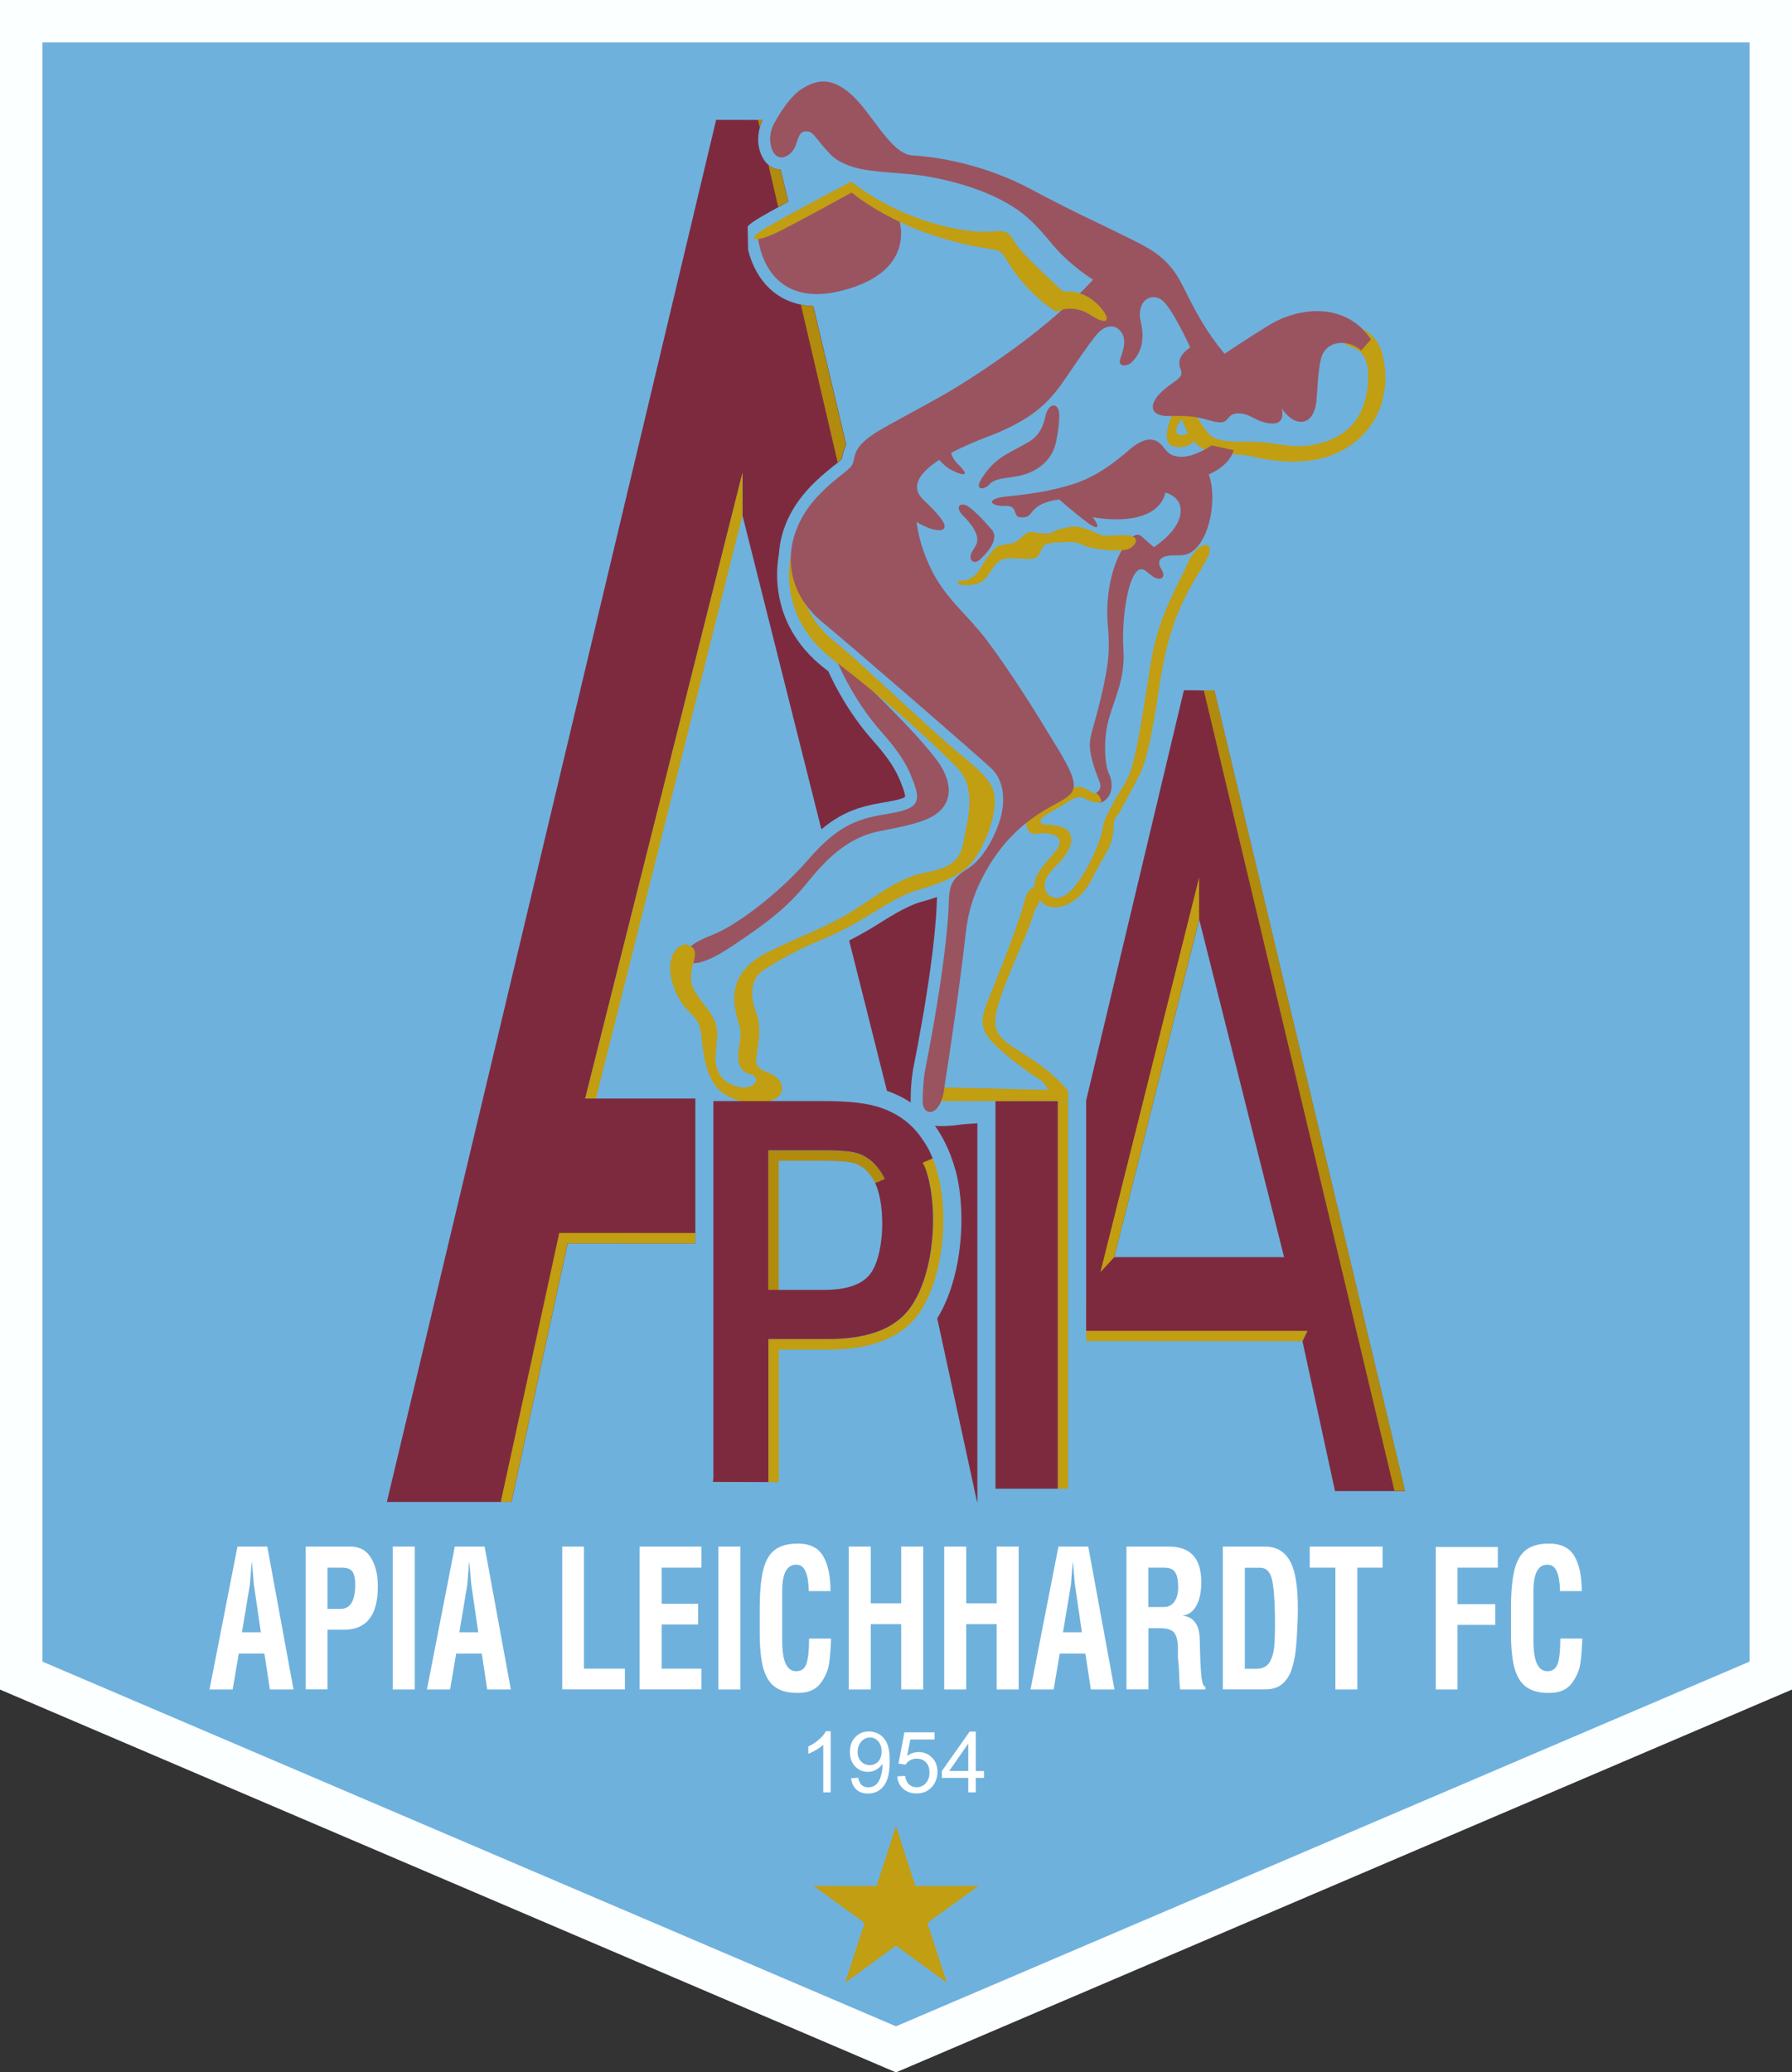
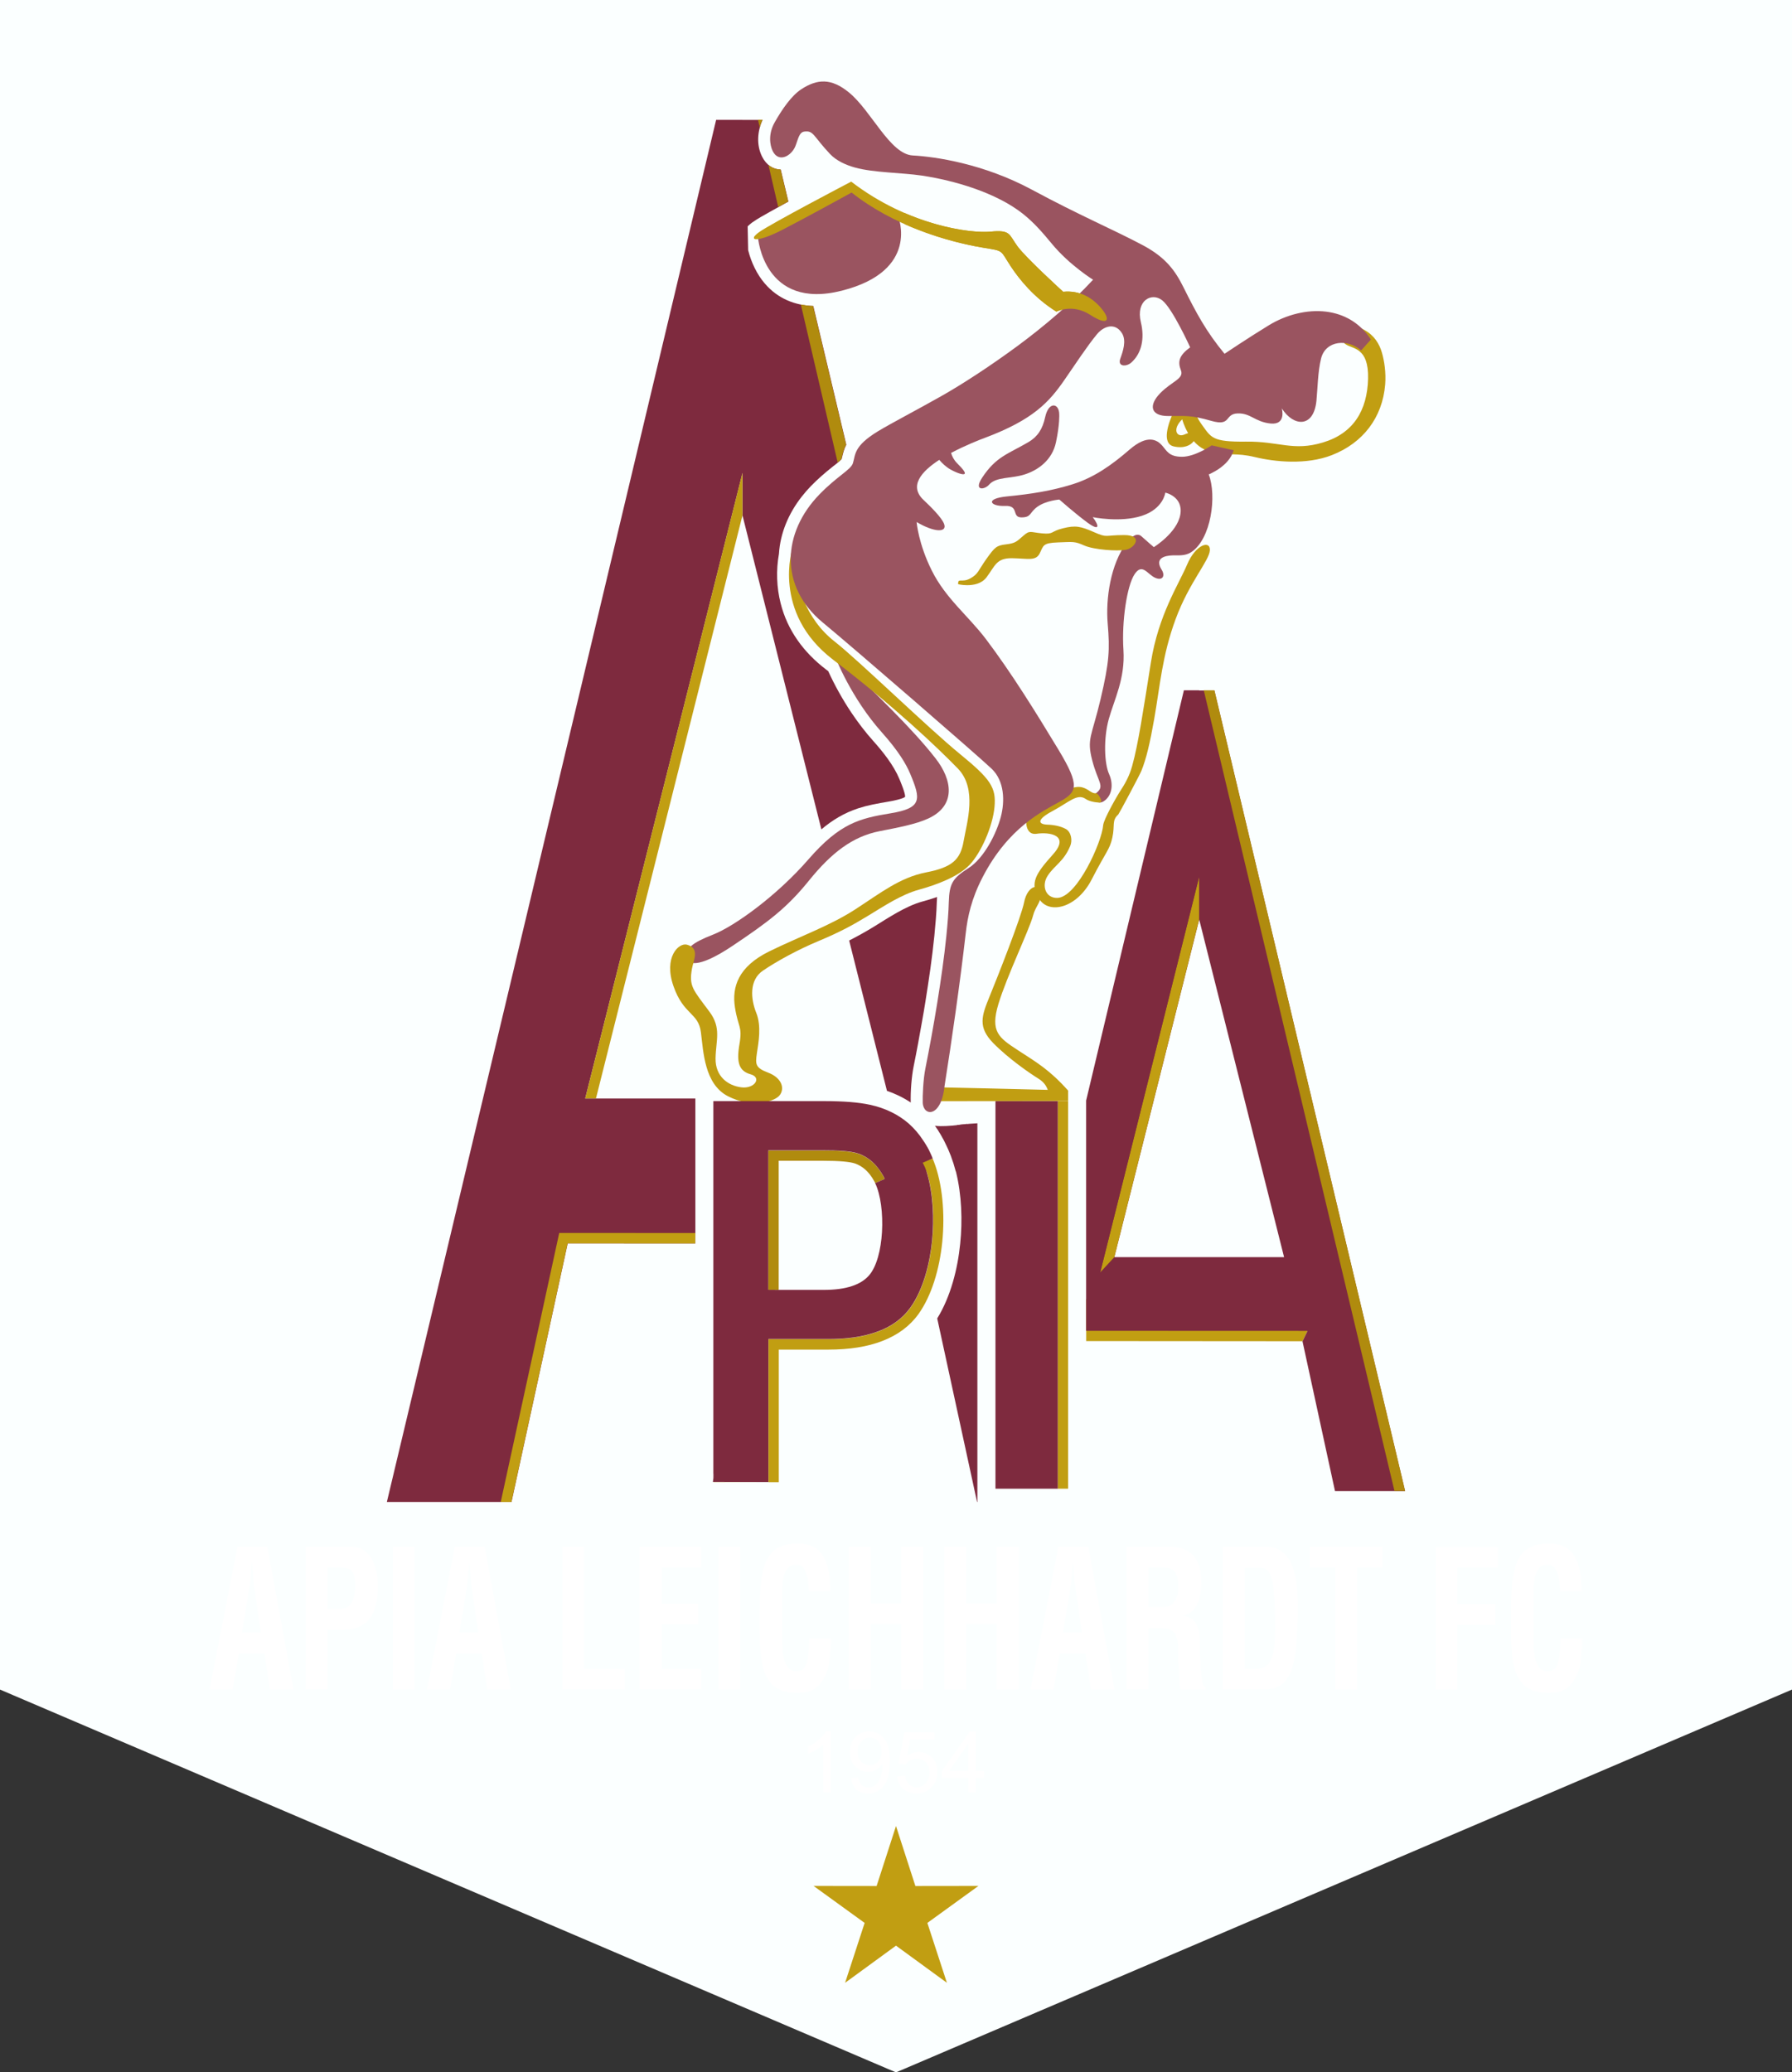
<svg xmlns="http://www.w3.org/2000/svg" version="1.1" id="Layer_1" x="0px" y="0px" viewBox="0 0 219.98 254.34" style="enable-background:new 0 0 219.98 254.34;" xml:space="preserve">
  <rect x="0" y="0" width="219.98" height="254.34" fill="#333333" stroke="none" />
  <style type="text/css">
	.st0{fill:#FBFFFF;}
	.st1{fill:#6FB1DD;}
	.st2{fill:#FFFFFF;}
	.st3{fill-rule:evenodd;clip-rule:evenodd;fill:#C19E12;}
	.st4{fill-rule:evenodd;clip-rule:evenodd;fill:#7E2A3E;}
	.st5{fill-rule:evenodd;clip-rule:evenodd;fill:#B08B0E;}
	.st6{fill-rule:evenodd;clip-rule:evenodd;fill:#9A5460;}
</style>
  <polygon class="st0" points="108.97,253.91 1.59,208.04 0,207.36 0,205.64 0,2.61 0,0 2.61,0 217.37,0 219.98,0 219.98,2.61   219.98,205.64 219.98,207.36 218.39,208.04 111.01,253.91 109.99,254.34 " />
-   <polygon class="st1" points="5.21,203.93 109.99,248.69 214.77,203.93 214.77,5.21 5.21,5.21 " />
  <path class="st2" d="M118.86,217.35v-3.36l-2.34,3.36H118.86z M118.86,219.98v-1.78h-3.24v-0.84l3.41-4.84h0.75v4.84h1.01v0.84  h-1.01v1.78H118.86z M110.14,218.02l0.96-0.07c0.07,0.47,0.24,0.82,0.49,1.05c0.26,0.23,0.57,0.35,0.94,0.35  c0.45,0,0.82-0.17,1.12-0.5c0.3-0.33,0.45-0.77,0.45-1.32c0-0.52-0.14-0.93-0.43-1.24c-0.29-0.3-0.67-0.45-1.15-0.45  c-0.3,0-0.56,0.07-0.8,0.2c-0.23,0.14-0.42,0.31-0.55,0.53l-0.87-0.12l0.72-3.84h3.7v0.88h-2.97l-0.4,2.01  c0.45-0.31,0.92-0.47,1.41-0.47c0.65,0,1.2,0.23,1.65,0.68c0.45,0.45,0.67,1.03,0.67,1.74c0,0.68-0.2,1.26-0.59,1.75  c-0.48,0.6-1.13,0.91-1.96,0.91c-0.68,0-1.23-0.19-1.66-0.57C110.44,219.15,110.2,218.65,110.14,218.02z M108.22,214.95  c0-0.52-0.14-0.94-0.42-1.25c-0.28-0.31-0.61-0.46-1.01-0.46c-0.41,0-0.76,0.17-1.06,0.5c-0.3,0.33-0.45,0.76-0.45,1.29  c0,0.47,0.14,0.86,0.43,1.16c0.28,0.3,0.64,0.44,1.06,0.44c0.42,0,0.77-0.15,1.04-0.44C108.08,215.89,108.22,215.48,108.22,214.95z   M104.47,218.25l0.88-0.07c0.07,0.41,0.22,0.71,0.43,0.9c0.21,0.19,0.48,0.28,0.81,0.28c0.28,0,0.53-0.06,0.74-0.19  c0.21-0.13,0.39-0.3,0.52-0.52c0.13-0.22,0.25-0.51,0.34-0.87c0.09-0.37,0.14-0.74,0.14-1.12c0-0.04,0-0.1-0.01-0.18  c-0.18,0.29-0.43,0.53-0.75,0.71c-0.32,0.18-0.66,0.27-1.03,0.27c-0.62,0-1.14-0.22-1.57-0.67c-0.43-0.45-0.64-1.04-0.64-1.77  c0-0.76,0.22-1.37,0.67-1.83c0.44-0.46,1-0.69,1.67-0.69c0.48,0,0.93,0.13,1.33,0.39c0.4,0.26,0.71,0.63,0.91,1.12  c0.21,0.48,0.31,1.18,0.31,2.1c0,0.95-0.1,1.71-0.31,2.28c-0.21,0.57-0.52,1-0.92,1.29c-0.41,0.3-0.89,0.44-1.44,0.44  c-0.58,0-1.06-0.16-1.43-0.49C104.77,219.29,104.55,218.83,104.47,218.25z M101.98,219.98h-0.92v-5.84  c-0.22,0.21-0.51,0.42-0.87,0.63c-0.36,0.21-0.68,0.37-0.97,0.47v-0.89c0.51-0.24,0.96-0.53,1.34-0.88c0.38-0.34,0.66-0.67,0.82-1  h0.59V219.98z" />
  <path class="st2" d="M191.5,195.27c-0.04-2.05-0.49-3.12-1.34-3.22c-1.28-0.14-1.92,0.93-1.92,3.22v6.02c0,1.32,0.14,2.29,0.43,2.9  c0.29,0.61,0.72,0.92,1.29,0.92c0.63,0,1.05-0.31,1.26-0.93c0.21-0.62,0.32-1.65,0.32-3.08h2.7c-0.04,1.18-0.12,2.2-0.24,3.05  c-0.12,0.85-0.48,1.67-1.06,2.45c-0.59,0.78-1.5,1.17-2.74,1.17c-1.18,0.02-2.11-0.22-2.8-0.7c-0.69-0.48-1.18-1.26-1.48-2.33  c-0.29-1.07-0.44-2.51-0.44-4.31v-2.96c0-2.01,0.14-3.58,0.41-4.71c0.27-1.14,0.73-1.96,1.37-2.48c0.64-0.52,1.53-0.8,2.67-0.83  c1.57-0.05,2.67,0.44,3.3,1.47c0.63,1.03,0.94,2.48,0.94,4.36H191.5z M176.25,189.86h7.62v2.54h-4.95v4.48h4.64v2.54h-4.64v7.93  h-2.67V189.86z M169.73,192.4h-3.11v14.95h-2.69V192.4h-3.15v-2.59h8.94V192.4z M152.81,192.4v12.41h1.42  c0.72,0,1.24-0.24,1.57-0.73c0.33-0.49,0.54-1.17,0.62-2.03c0.08-0.86,0.11-2.09,0.09-3.67c-0.03-2.19-0.16-3.73-0.39-4.63  c-0.24-0.89-0.71-1.34-1.43-1.34H152.81z M150.11,189.81h5.18c1.48,0,2.55,0.68,3.2,2.04c0.65,1.36,0.92,3.66,0.81,6.89  c-0.05,1.4-0.12,2.54-0.2,3.43c-0.08,0.89-0.24,1.73-0.48,2.53c-0.24,0.8-0.62,1.44-1.15,1.92c-0.53,0.48-1.24,0.72-2.14,0.72h-5.22  V189.81z M142.93,192.4h-1.96v4.83h1.88c0.59,0,1.03-0.23,1.33-0.68c0.3-0.45,0.45-1.03,0.45-1.73c0-0.86-0.12-1.47-0.37-1.85  C144.02,192.59,143.57,192.4,142.93,192.4z M138.27,189.81h5.22c2.56,0,3.88,1.35,3.97,4.06c0.04,1.26-0.14,2.29-0.54,3.08  c-0.4,0.79-0.98,1.24-1.75,1.33c0.55,0.08,0.98,0.26,1.29,0.56c0.31,0.3,0.51,0.63,0.62,1.01c0.11,0.38,0.17,0.77,0.19,1.17  c0.02,0.4,0.03,0.85,0.03,1.36c0.03,1.2,0.08,2.27,0.17,3.22c0.09,0.95,0.26,1.42,0.5,1.42v0.33h-3.11  c-0.05-0.44-0.09-1.06-0.11-1.87c-0.03-0.81-0.08-1.46-0.15-1.96v-1.19c0-0.84-0.14-1.47-0.41-1.88c-0.27-0.41-0.87-0.62-1.79-0.62  h-1.42v7.51h-2.7V189.81z M132.81,200.33l-0.86-5.88l-0.23-2.68h-0.04l-0.21,2.68l-0.98,5.88H132.81z M129.93,189.81h3.66  l3.22,17.54h-2.9l-0.67-4.41h-3.15l-0.75,4.41h-2.84L129.93,189.81z M115.91,189.81h2.7v6.97h3.74v-6.97h2.7v17.54h-2.7v-8.02h-3.74  v8.02h-2.7V189.81z M104.19,189.81h2.7v6.97h3.74v-6.97h2.7v17.54h-2.7v-8.02h-3.74v8.02h-2.7V189.81z M99.28,195.27  c-0.04-2.05-0.49-3.12-1.34-3.22c-1.28-0.14-1.92,0.93-1.92,3.22v6.02c0,1.32,0.14,2.29,0.43,2.9c0.29,0.61,0.72,0.92,1.29,0.92  c0.63,0,1.05-0.31,1.26-0.93c0.21-0.62,0.32-1.65,0.32-3.08h2.7c-0.04,1.18-0.12,2.2-0.24,3.05c-0.12,0.85-0.48,1.67-1.06,2.45  c-0.59,0.78-1.5,1.17-2.74,1.17c-1.18,0.02-2.11-0.22-2.8-0.7c-0.69-0.48-1.18-1.26-1.48-2.33c-0.29-1.07-0.44-2.51-0.44-4.31v-2.96  c0-2.01,0.14-3.58,0.41-4.71c0.27-1.14,0.73-1.96,1.37-2.48c0.64-0.52,1.53-0.8,2.67-0.83c1.57-0.05,2.67,0.44,3.3,1.47  c0.63,1.03,0.94,2.48,0.94,4.36H99.28z M88.19,189.81h2.7v17.54h-2.7V189.81z M78.52,189.81h7.58v2.59h-4.87v4.43h4.47v2.54h-4.47  v5.43h4.87v2.54h-7.58V189.81z M69.01,189.81h2.67v14.99h5.03v2.54h-7.69V189.81z M58.71,200.33l-0.86-5.88l-0.23-2.68h-0.04  l-0.21,2.68l-0.98,5.88H58.71z M55.83,189.81h3.66l3.22,17.54h-2.9l-0.67-4.41H56l-0.75,4.41h-2.84L55.83,189.81z M48.21,189.81h2.7  v17.54h-2.7V189.81z M40.2,192.4v5.06h1.61c1.2,0,1.8-1,1.8-3.01c0-0.67-0.11-1.18-0.32-1.53c-0.21-0.35-0.66-0.52-1.33-0.52H40.2z   M37.53,189.81h5.49c1.14,0,1.99,0.48,2.55,1.43c0.56,0.96,0.83,2.12,0.81,3.49c0,3.53-1.39,5.29-4.18,5.29h-2v7.32h-2.67V189.81z   M32.02,200.33l-0.86-5.88l-0.23-2.68h-0.04l-0.21,2.68l-0.98,5.88H32.02z M29.15,189.81h3.66l3.22,17.54h-2.9l-0.67-4.41h-3.15  l-0.75,4.41h-2.84L29.15,189.81z" />
  <polygon class="st3" points="109.99,224.11 112.37,231.47 120.11,231.46 113.84,236 116.24,243.35 109.99,238.79 103.74,243.35   106.14,236 99.87,231.46 107.61,231.47 " />
  <path class="st4" d="M110.11,112.01c1.02-0.57,2.07-1.08,3.1-1.36c0.6-0.16,1.21-0.35,1.82-0.56c-0.01,0.2-0.02,0.4-0.03,0.61  c-0.04,1.38-0.17,2.77-0.3,4.14c-0.27,2.7-0.67,5.41-1.1,8.09c-0.13,0.82-0.27,1.65-0.42,2.47c-0.32,1.82-0.65,3.64-1.02,5.45  c-0.26,1.28-0.4,3.13-0.36,4.46c-0.47-0.31-0.96-0.59-1.46-0.83c-0.47-0.23-0.96-0.43-1.46-0.6l-4.64-18.45  c1.04-0.53,2.06-1.1,3.09-1.73C108.2,113.16,109.14,112.56,110.11,112.01 M117.35,143.8c0.71,2.85,0.81,6.03,0.52,8.84  c-0.31,3.08-1.16,6.48-2.82,9.17l4.89,22.53h0.04v-0.05v-29.27v-17.16c-0.64,0.03-1.27,0.08-1.89,0.16  c-0.41,0.05-0.81,0.09-1.22,0.13c-0.23,0.02-0.49,0.04-0.76,0.05c-0.43,0.02-0.89,0.02-1.34-0.03c0.13,0.18,0.26,0.37,0.39,0.56  l0,0.01l0.09,0.15l0.08,0.13l0,0l0.07,0.11l0.07,0.12l0.08,0.14l0.08,0.14l0,0.01l0.03,0.05l0.08,0.14l0.01,0.01l0.11,0.21  l0.06,0.12l0.08,0.16l0.06,0.13l0.07,0.14l0.06,0.13l0.08,0.17l0.07,0.15l0.1,0.22l0,0.01l0.08,0.19c0.07,0.16,0.13,0.33,0.2,0.49  c0.23,0.61,0.43,1.24,0.6,1.89L117.35,143.8z M91.14,14.71h-3.23L47.49,184.34h0h13.99h1.31l6.9-31.74l15.67,0.01v-1.28v-7.61v-2.82  v-6.08H71.84l19.31-76.78v5.23l9.68,38.52c1.32-1.12,2.79-2.02,4.54-2.59c0.56-0.18,1.13-0.33,1.71-0.45c0.66-0.14,1.33-0.26,2-0.37  c0.36-0.06,1.71-0.31,2.03-0.58c0.04-0.43-0.57-1.88-0.72-2.23c-0.7-1.67-2.01-3.31-3.2-4.64c-0.97-1.08-1.88-2.28-2.72-3.53  c-1.07-1.61-2.02-3.32-2.8-5.03c-0.1-0.07-0.19-0.15-0.29-0.22c-2.71-2.07-4.71-4.77-5.55-8.1c-0.5-1.96-0.57-4.08-0.21-6.07  c0.16-2.59,1.21-5,2.79-7.02c0.36-0.46,0.75-0.91,1.16-1.33c0.84-0.86,1.71-1.61,2.65-2.36c0.23-0.18,0.89-0.67,1.1-0.93  c0.01-0.03,0.02-0.06,0.02-0.09c0.16-0.65,0.26-1.12,0.55-1.67l-4.05-17.02c-2.24-0.09-4.34-0.88-5.96-2.77  c-0.97-1.13-1.67-2.61-2.04-4.09l-0.06-2.92c0.17-0.17,0.36-0.33,0.55-0.47c0.67-0.48,1.51-0.93,2.23-1.34  c0.74-0.41,1.48-0.82,2.22-1.23l-0.94-3.93c-0.89-0.02-1.75-0.51-2.29-1.59c-0.7-1.4-0.59-3.1,0.06-4.5H91.14z" />
  <path class="st5" d="M93.26,15.63c0.09-0.32,0.2-0.63,0.34-0.93h-0.55L93.26,15.63z M95.53,25.4c0.41-0.23,0.82-0.45,1.23-0.67  l-0.94-3.93c-0.53-0.01-1.05-0.19-1.49-0.56L95.53,25.4z M102.83,56.76c0.19-0.16,0.37-0.32,0.46-0.43  c0.01-0.03,0.02-0.06,0.02-0.09c0.16-0.65,0.26-1.12,0.55-1.67l-4.05-17.02c-0.51-0.02-1.01-0.08-1.5-0.17L102.83,56.76z" />
  <rect x="129.84" y="135.13" class="st3" width="1.28" height="47.58" />
  <rect x="122.2" y="135.13" class="st4" width="7.65" height="47.58" />
  <polygon class="st3" points="133.34,159.45 162.41,159.45 159.89,164.61 133.34,164.59 " />
  <polygon class="st4" points="148.48,87.72 148.48,93.06 168.32,179.51 166.55,181.71 170.88,181.71 " />
  <path class="st4" d="M136.79,154.29l10.42-41.44l10.42,41.44H136.79z M147.2,84.72h-1.87l-12,50.35v17.38v1.19v4.4v1.22v0.2v3.87  l27.18,0.01l-0.62,1.28l3.99,18.38h8.6l-23.41-98.26H147.2z" />
  <polygon class="st3" points="147.2,107.62 147.2,112.85 136.79,154.29 135.06,156.16 " />
  <polygon class="st4" points="134.04,156.36 134.04,157.26 135.06,156.16 147.2,107.62 147.2,99.41 " />
  <path class="st3" d="M117.33,143.72h0.06l-0.04,0.08L117.33,143.72z M85.35,151.33v1.28l-15.67-0.01l-6.9,31.74h-1.31l7.18-33.02  L85.35,151.33z" />
  <polygon class="st4" points="118.71,150.46 118.71,137.94 117.49,138.08 " />
  <polygon class="st3" points="91.14,58.03 91.14,63.26 73.16,134.81 71.84,134.81 " />
  <path class="st6" d="M93.05,29.15c0,0,0.69,8.97,10.31,6.52c9.62-2.45,6.9-9.09,6.9-9.09l-5.64-3.37L93.05,29.15z" />
  <path class="st3" d="M145.85,53.16c-0.13,0.04-0.28,0.09-0.43,0.16c-0.98,0.44-1.56-0.64-0.29-1.86  C145.12,51.46,145.33,52.27,145.85,53.16 M167.51,40.51c-0.39-0.22-0.83-0.42-1.28-0.53c-1.37-0.34-1.95,1.61-1.08,2.25  c0.88,0.64,2.88,0.34,2.79,4.25c-0.1,3.91-1.81,6.7-5.52,7.82c-3.71,1.12-5.33-0.15-9.48-0.1c-4.15,0.05-4.25-0.49-5.42-2.1  c-1.17-1.61-0.83-2.54-1.47-3.03c-0.64-0.49-1.12-0.29-1.91,1.32c-0.78,1.61-1.56,4.06-0.05,4.4c1.23,0.28,2.07-0.12,2.45-0.65  c0.51,0.58,1.18,1.09,2.05,1.28c2.59,0.59,3.03,0.1,5.47,0.68c2.44,0.59,6.3,0.98,9.43-0.24c3.82-1.49,6.21-4.59,6.55-8.66  c0.12-1.46-0.11-2.93-0.4-3.92C169.33,42.2,168.69,41.16,167.51,40.51z" />
  <path class="st6" d="M151.44,55.26l-2.7-0.6c0,0-2.02,1.4-3.64,1.4c-1.62,0-1.87-0.74-2.46-1.4c-0.59-0.66-1.76-1.4-3.97,0.51  c-2.2,1.91-4.37,3.44-6.99,4.26s-5.16,1.21-8.01,1.49c-2.85,0.27-2.11,1.25-0.31,1.17c1.8-0.08,0.78,1.41,2.03,1.41  c1.25,0,0.94-0.59,1.99-1.33c1.06-0.74,2.66-0.86,2.66-0.86s1.95,1.72,3.44,2.82c1.49,1.09,1.52,0.47,0.66-0.66  c0,0,3.36,0.7,6.02-0.16c2.66-0.86,2.89-2.85,2.89-2.85s2.23,0.47,1.84,2.7c-0.39,2.23-3.25,3.99-3.25,3.99s-0.78-0.66-1.52-1.33  c-0.48-0.43-1.14-0.11-1.82,0.79c-1.96,2.61-2.59,6.83-2.32,9.96c0.26,3.14,0.21,4.63-0.88,9.25c-1.09,4.61-1.72,4.81-1.02,7.51  c0.7,2.7,1.59,3.14,0.49,4c-0.52,0.41-0.01,1.61,0.93,1c0.98-0.63,1.23-2.03,0.65-3.32c-0.59-1.29-0.7-4.38-0.04-6.76  c0.66-2.38,2.03-4.96,1.8-8.48c-0.23-3.52,0.43-7.9,1.37-9.3c0.94-1.41,1.56,0,2.5,0.43c0.94,0.43,1.29-0.23,0.82-0.98  c-0.89-1.41,0.35-1.73,1.37-1.76c0.66-0.02,1.49,0.1,2.24-0.38c2.48-1.6,3.18-6.96,2.17-9.55C148.4,58.2,150.87,57.27,151.44,55.26" />
  <path class="st6" d="M130.03,50.87c0-1.4-1.3-1.66-1.73,0.33c-0.31,1.46-0.94,2.4-2.02,3.04c-2.53,1.49-3.99,1.77-5.71,4.38  c-1.1,1.67,0.29,1.51,0.85,0.86c0.85-0.98,2.67-0.72,4.33-1.24c1.66-0.52,3.42-1.76,3.88-3.97  C130.1,52.04,130.03,50.87,130.03,50.87" />
-   <path class="st6" d="M121.84,65.12c0,0-1.55-1.86-2.74-2.79c-1.19-0.93-1.96-0.13-0.93,0.9c1.03,1.03,2.3,2.56,1.6,3.74  c-0.22,0.38-0.39,0.65-0.5,0.87c-0.44,0.87,0.28,1.56,1.07,0.8C121.21,67.81,122.6,66.28,121.84,65.12" />
  <path class="st3" d="M117.62,71.7c0,0,0.48,0.12,1.11,0.12c0.77,0,1.76-0.17,2.36-0.95c1.07-1.42,1.21-2.39,3.15-2.36  c1.94,0.03,2.91,0.38,3.39-0.59c0.48-0.97,0.35-1.28,2.25-1.35c1.91-0.07,2.04-0.14,3.22,0.38c1.18,0.52,4.05,0.73,5.13,0.52  c1.07-0.21,2.18-1.8-0.24-1.8c-2.42,0-2.01,0.38-3.67-0.35c-1.66-0.73-2.29-0.87-3.84-0.48c-1.56,0.38-1.07,0.76-2.56,0.62  c-1.49-0.14-1.49-0.42-2.32,0.31c-0.83,0.73-0.97,0.9-2.11,1.04c-1.14,0.14-1.35,0.31-2.39,1.77c-1.04,1.46-1,1.87-2.01,2.42  C118.07,71.56,117.58,70.87,117.62,71.7" />
  <path class="st3" d="M133.79,97.1c-0.84-0.57-1.42-0.73-2.74-0.2c-1.32,0.54-3.47,1.66-4.4,2.35c-0.93,0.68-1.03,3.32,0.59,3.08  c1.61-0.24,4.13,0.17,2.03,2.52c-2.1,2.35-2.93,3.52-1.71,5.47c1.22,1.95,4.64,1.14,6.45-2.38c1.81-3.52,2.21-3.65,2.54-5.15  c0.33-1.49-0.1-2.1,0.73-2.83c0.07-0.06,2.57-4.72,2.83-5.35c0.61-1.49,1.07-3.49,1.57-6.33c0.73-4.15,0.98-7.82,2.64-12.31  c1.66-4.5,4.15-7.18,4.2-8.45c0.05-1.27-1.76-0.68-2.79,1.76c-1.03,2.44-3.52,6.16-4.45,12.02c-0.93,5.86-1.56,10.07-2.3,12.71  c-0.35,1.27-0.91,2.23-1.42,3.01c-0.48,0.73-2.09,3.56-2.14,4.27c-0.15,2.02-3.19,8.84-5.62,8.91c-1.48,0.04-1.97-1.54-1.19-2.72  c0.86-1.32,1.96-1.72,2.77-3.66c0.28-0.66,0.13-1.69-0.53-2.07c-0.62-0.35-1.5-0.52-2.26-0.54c-1.17-0.04-1.38-0.61,0.63-1.68  c2-1.07,3.03-2.2,4.06-1.47c0.46,0.33,1.46,0.47,1.77,0.42c0.32-0.05,0.01-0.66-0.3-1.01C134.51,97.21,134.46,97.55,133.79,97.1" />
  <path class="st3" d="M128.62,133.76c-3.93-0.11-11.04-0.26-12.34-0.29c-1.71-0.04-2.91-0.23-2.91,0.99c0,0.31,0.13,0.69,0.45,0.69  l17.3-0.03v-1.27c-2.25-2.52-3.81-3.43-6.17-4.96c-2.35-1.54-3.41-2.27-2.39-5.66c1.02-3.39,3.83-9.2,4.27-10.91  c0.24-0.92,0.81-1.47,0.9-2.16c0.24-1.93-1.57-1.71-2.02,0.6c-0.34,1.76-3.25,9.14-4.23,11.53c-0.98,2.39-1.47,3.76,0.44,5.72  c1.91,1.95,4.59,3.78,5.52,4.35C128.37,132.92,128.54,133.59,128.62,133.76" />
  <path class="st6" d="M103.94,81.61l-1.42-1.01c0,0,1.92,5.03,5.76,9.32c2,2.24,2.96,3.86,3.46,5.06c1.31,3.13,1.47,4.2-2.43,4.84  c-3.78,0.62-6.21,1.21-10.06,5.64c-3.84,4.43-9.06,8.21-11.73,9.25c-2.67,1.04-3.26,1.69-3.26,2.67c0,0.98,1.3,1.63,5.67-1.3  c4.37-2.93,6.65-4.63,9.38-8.01c2.74-3.39,5.34-5.41,8.67-6.06c2.19-0.43,4.38-0.83,5.94-1.54c3.44-1.57,3.03-4.7,0.92-7.4  C111.88,89.27,107.4,85.11,103.94,81.61" />
  <path class="st3" d="M97.29,67.23c0,0-2.61,7.94,4.97,13.73c7.59,5.79,12.9,10.87,15.33,13.37c2.42,2.5,1.09,6.65,0.7,8.91  c-0.39,2.27-1.41,3.21-4.61,3.83c-3.21,0.63-5.55,2.5-8.68,4.53c-3.13,2.03-6.72,3.28-10.56,5.16c-3.83,1.88-4.61,4.38-4.22,6.88  c0.39,2.5,0.94,2.27,0.55,4.53s-0.04,3.28,1.37,3.68c1.41,0.39,0.51,1.8-1.13,1.6c-1.64-0.2-3.21-1.33-3.17-3.56  c0.04-2.23,0.74-3.71-0.74-5.71c-2.04-2.74-2.55-3.13-2.15-5.32c0.19-1.04,0.98-2.49-0.62-2.92c-1.02-0.27-2.9,1.55-1.65,5.11  c1.25,3.56,3.05,3.21,3.36,5.63c0.31,2.42,0.43,6.37,3.32,7.86c2.89,1.49,5.83,0.7,6.41-0.2c0.59-0.9,0.08-2.11-1.49-2.7  c-1.56-0.59-1.56-1.02-1.37-2.35c0.2-1.33,0.59-3.36-0.08-5c-0.66-1.64-0.9-3.99,0.82-5.16c1.72-1.17,4.3-2.58,6.84-3.64  c2.54-1.06,4.14-1.92,6.06-3.09c1.92-1.17,4.1-2.62,6.26-3.21c2.15-0.59,4.85-1.6,6.22-3.05c1.37-1.45,2.82-4.65,3.05-7.08  c0.23-2.42-0.47-3.44-4.3-6.57c-3.83-3.13-12.35-11.42-15.33-13.76C98.94,75.99,97.48,71.58,97.29,67.23" />
  <path class="st3" d="M111.07,27.52c3.45,1.53,6.93,2.44,9.66,2.89c2.55,0.42,2.01,0.24,3.34,2.27c1.05,1.6,2.88,3.87,5.61,5.57  c0,0,1.96-1.03,4.15,0.39c2.2,1.42,2.54,0.64,1.42-0.73c-1.12-1.37-2.69-2.3-4.74-2.1c0,0-4.52-4.11-5.6-5.57  c-1.08-1.47-0.81-2.05-3.3-1.81c-1.72,0.17-5.89-0.26-10.61-2.3c0.05,0.37,0.07,0.75,0.07,1.14  C111.08,27.35,111.08,27.43,111.07,27.52 M92.67,28.95c-0.17,0.21-0.14,0.35,0.08,0.39C92.72,29.21,92.69,29.08,92.67,28.95z" />
  <path class="st3" d="M114.49,142.19c0.06,0.14,0.12,0.28,0.17,0.43c1.02,2.66,1.36,6.3,1.01,9.8c-0.34,3.34-1.31,6.6-2.91,8.84  c-1.06,1.48-2.55,2.59-4.45,3.32c-1.83,0.71-4.05,1.06-6.63,1.06h-6.08v15.23v1.04h-1.04h-0.23h-5.7h-1.04l0.02-0.02l6.73,0.02  l0-1.28v-16.27h7.36c2.06,0,4.24-0.23,6.18-0.97c1.55-0.6,2.89-1.51,3.87-2.87c1.62-2.25,2.41-5.5,2.68-8.22  c0.27-2.64,0.16-5.79-0.65-8.4l-0.01-0.02l-0.01-0.02l-0.01-0.02l-0.01-0.02l-0.01-0.02l-0.01-0.02l-0.01-0.02h0l-0.01-0.02h0  l-0.01-0.02l-0.01-0.02l-0.01-0.02h0l-0.01-0.02l-0.01-0.02l-0.01-0.02h0l-0.01-0.02l-0.01-0.02h0l-0.01-0.02h0l-0.01-0.02  l-0.01-0.02l-0.01-0.02h0l-0.01-0.02h0l-0.01-0.02l0,0l-0.01-0.02h0l-0.01-0.02h0l-0.01-0.02h0l-0.01-0.02h0l-0.01-0.02h0  l-0.01-0.02l-0.01-0.02l-0.01-0.02l-0.01-0.02l-0.02-0.05h0l-0.01-0.02h0l-0.01-0.02h0l-0.01-0.02h0l-0.01-0.02l-0.02-0.04h0  l-0.02-0.04h0l-0.01-0.02l0,0l-0.02-0.04h0l-0.01-0.02l0,0l-0.02-0.04h0l-0.01-0.02h0l-0.01-0.02l0,0l-0.02-0.04h0l-0.01-0.02h0  l-0.02-0.04h0l-0.01-0.02h0l-0.01-0.02l0,0l-0.01-0.02h0l-0.01-0.02v0l-0.01-0.02h0l-0.01-0.02h0l-0.01-0.02h0l-0.01-0.02h0  l-0.01-0.02L114.49,142.19z" />
  <path class="st5" d="M94.31,158.3l1.28,0.01v-15.85h5.41c1.04,0,1.89,0.03,2.55,0.09c0.64,0.06,1.11,0.14,1.42,0.25  c0.46,0.16,0.89,0.42,1.27,0.76c0.4,0.36,0.76,0.83,1.08,1.41c0.04,0.07,0.08,0.15,0.12,0.23l1.17-0.5l-0.03-0.05  c-0.05-0.1-0.1-0.2-0.15-0.3c-0.36-0.64-0.79-1.24-1.34-1.73c-0.5-0.45-1.07-0.8-1.71-1.02c-0.53-0.18-1.16-0.26-1.72-0.31  c-0.88-0.08-1.78-0.09-2.67-0.09h-6.68V158.3z" />
  <polygon class="st5" points="171.18,182.98 172.49,182.98 149.08,84.72 147.77,84.72 " />
  <path class="st4" d="M108.6,144.7l-1.17,0.5c0.68,1.42,0.97,3.73,0.84,6.01c-0.13,2.18-0.65,4.25-1.6,5.33  c-0.51,0.58-1.2,1.01-2.08,1.3c-0.95,0.32-2.11,0.47-3.5,0.47h-5.5l-1.28-0.01v-17.12h6.68c0.88,0,1.78,0.01,2.67,0.09  c0.56,0.05,1.19,0.13,1.72,0.31c0.64,0.22,1.21,0.57,1.71,1.02c0.54,0.49,0.98,1.09,1.34,1.73c0.05,0.1,0.11,0.2,0.15,0.3  L108.6,144.7z M87.57,180.88v-44.7v-1.04h1.04h12.65c1.15,0,2.18,0.04,3.09,0.11c0.96,0.08,1.77,0.19,2.44,0.34  c0.93,0.2,1.79,0.49,2.59,0.88c0.81,0.39,1.54,0.87,2.19,1.44c0.65,0.58,1.24,1.26,1.76,2.06l0,0l0.02,0.03l0,0.01l0.02,0.02  l0.01,0.01l0.01,0.02l0.01,0.02l0.01,0.01l0.01,0.02l0.01,0.01l0.02,0.03l0,0l0.02,0.03l0,0l0.02,0.03l0.01,0.01l0.01,0.02  l0.01,0.01l0.01,0.02l0.01,0.02l0.01,0.01l0.02,0.03l0,0.01l0.02,0.03l0,0l0.02,0.03l0,0l0.02,0.03l0.01,0.01l0.01,0.02l0.01,0.02  l0.01,0.02l0.01,0.02l0.01,0.01l0.02,0.03l0,0.01l0.02,0.03l0,0l0.02,0.03l0,0.01l0.02,0.03l0.01,0.01l0.01,0.02l0.01,0.02  l0.01,0.02l0.01,0.02l0.01,0.01l0.02,0.03l0,0l0.02,0.03l0,0l0.02,0.03l0,0.01l0.01,0.03l0.01,0.01l0.01,0.02l0.01,0.02l0.01,0.02  l0.01,0.02l0.01,0.01l0.02,0.03l0,0l0.02,0.04l0,0l0.02,0.03l0,0.01l0.01,0.03l0.01,0.01l0.01,0.02l0.01,0.02l0.01,0.02l0.01,0.03  l0,0.01l0.02,0.03l0,0l0.02,0.04l0,0l0.02,0.03l0,0.01l0.01,0.03l0.01,0.02l0.01,0.02l0.01,0.02l0.01,0.01l0.01,0.03l0,0.01  l0.02,0.03l0,0l0.02,0.04l0,0.01l0.01,0.03l0.01,0.01l0.01,0.03l0.01,0.02l0.01,0.02l0.01,0.02l0.01,0.01l0.01,0.03l0,0.01  l0.02,0.04l0.02,0.04l0,0.01l0.01,0.03l0.01,0.01l0.01,0.02l0.01,0.02l0.01,0.02l0.01,0.03l0,0.01l0.01,0.03l0,0.01l0.02,0.04l0,0  l0.02,0.04l0,0.01l0.01,0.03l0.01,0.01l0.01,0.02l-1.23,0.53c0.22,0.4,0.39,0.79,0.5,1.18c0.8,2.62,0.91,5.77,0.65,8.4  c-0.27,2.72-1.06,5.97-2.68,8.22c-0.98,1.36-2.32,2.28-3.87,2.87c-1.93,0.74-4.12,0.97-6.18,0.97h-7.36v16.27l0,1.28l-6.73-0.02  l-0.02,0.02v-0.02l-0.06,0l0.06-0.48V180.88z" />
  <path class="st6" d="M104.98,20.57c-1.13-0.31-2.3-0.83-3.1-1.68c-2.09-2.22-1.99-2.9-3.16-2.74c-0.64,0.09-0.76,1-1.09,1.81  c-0.5,1.2-2.04,2.05-2.77,0.59c-0.39-0.79-0.54-2.16,0.23-3.52c0.92-1.63,2.07-3.29,3.28-4.08c1.93-1.26,3.66-1.4,5.86,0.41  c2.75,2.26,5.02,7.56,7.81,7.72c2.79,0.15,8.7,1.01,14.63,4.2c5.93,3.19,9.84,4.82,13.55,6.78c2.9,1.53,4.05,3.17,5.07,5.22  c1.53,3.08,2.77,5.41,5.03,8.14c0,0,2.92-1.96,5.44-3.5c2.12-1.29,4.67-1.96,7.04-1.67c2.14,0.27,4.12,1.32,5.49,3.42l-1.2,1.34  c-1.61-1.44-4.35-1.27-4.92,0.99c-0.4,1.62-0.42,3.65-0.57,5.2c-0.34,3.35-2.82,3.18-4.25,0.92c0,0,0.59,2.05-1.37,1.86  c-1.95-0.2-2.44-1.3-4.07-1.24c-1.63,0.07-0.72,1.63-3.23,0.91c-2.51-0.72-3.13-0.59-5.28-0.59c-2.15,0-2.44-1.3-0.98-2.8  c1.47-1.5,2.96-1.76,2.54-2.83c-0.42-1.07-0.2-1.82,1.14-2.8c0,0-2.15-4.75-3.43-5.77c-1.28-1.02-3.27,0-2.62,2.69  c0.48,2,0.1,3.82-1.19,4.96c-0.59,0.52-1.71,0.52-1.33-0.51c0.31-0.86,0.78-2.19,0.19-3.12c-0.87-1.36-2.27-0.82-3.06,0.14  c-1.16,1.39-2.78,3.86-3.98,5.59c-1.89,2.74-3.84,4.89-9.71,7.1c-0.73,0.27-2.5,0.96-4.22,1.88c0.13,0.43,0.35,0.87,0.73,1.25  c0.79,0.79,1.07,1.19,0.93,1.32c-0.17,0.16-0.94-0.1-1.75-0.55c-0.53-0.3-1-0.75-1.36-1.17c-2.2,1.43-3.76,3.22-1.91,4.94  c0.84,0.79,2.19,2.12,2.49,2.89c0.46,1.14-1.21,1.08-3.36-0.2c0,0,0.21,2.66,1.87,5.97c1.7,3.41,4.47,5.54,6.64,8.4  c3.13,4.14,6.17,9.05,8.89,13.55c2.72,4.5,2.28,5.21,0.19,6.39c-2.08,1.17-6.32,3.13-9.51,9.32c-1.35,2.61-1.82,4.81-2.05,6.83  c-0.69,6.08-1.76,13.45-2.6,18.75c-0.4,3.93-2.61,3.76-2.68,2.05c-0.03-0.76,0.06-2.9,0.33-4.21c0.97-4.85,2.06-11.25,2.56-16.15  c0.17-1.67,0.28-3.04,0.31-4.25c0.07-2.28,0.46-2.93,2.41-4.17c1.95-1.24,3.45-4.3,3.97-6.26c0.52-1.95,0.46-4.43-1.11-5.93  C120.2,92.88,104.64,79.4,101,76.4c-5.36-4.41-5-11.03-0.38-15.75c2.19-2.25,3.82-2.98,4.08-3.8c0.33-1.04,0.06-2.08,3.06-3.91  c1.58-0.96,4.65-2.55,7.73-4.29c2.67-1.5,6.25-3.85,9.46-6.22c3.15-2.33,6.57-5.21,9.23-8.1c0,0-2.89-1.79-5.04-4.39  c-1.13-1.36-2.18-2.6-3.61-3.73c-3.26-2.56-8.31-4.05-12.37-4.66C110.65,21.18,107.27,21.2,104.98,20.57" />
  <path class="st3" d="M104.49,22.29c0,0-9.88,5.17-11.32,6.21c-1.44,1.04-0.3,1.34,2.88-0.3c3.18-1.64,8.49-4.57,8.49-4.57  c5.08,4.03,11.66,6.03,16.19,6.77c2.55,0.42,2.01,0.24,3.34,2.27c1.05,1.6,2.88,3.87,5.61,5.58c0,0,1.95-1.03,4.15,0.39  c2.2,1.42,2.54,0.64,1.42-0.73c-1.12-1.37-2.69-2.3-4.74-2.1c0,0-4.52-4.11-5.6-5.57c-1.08-1.47-0.81-2.05-3.3-1.81  C119.13,28.67,111.48,27.67,104.49,22.29" />
</svg>